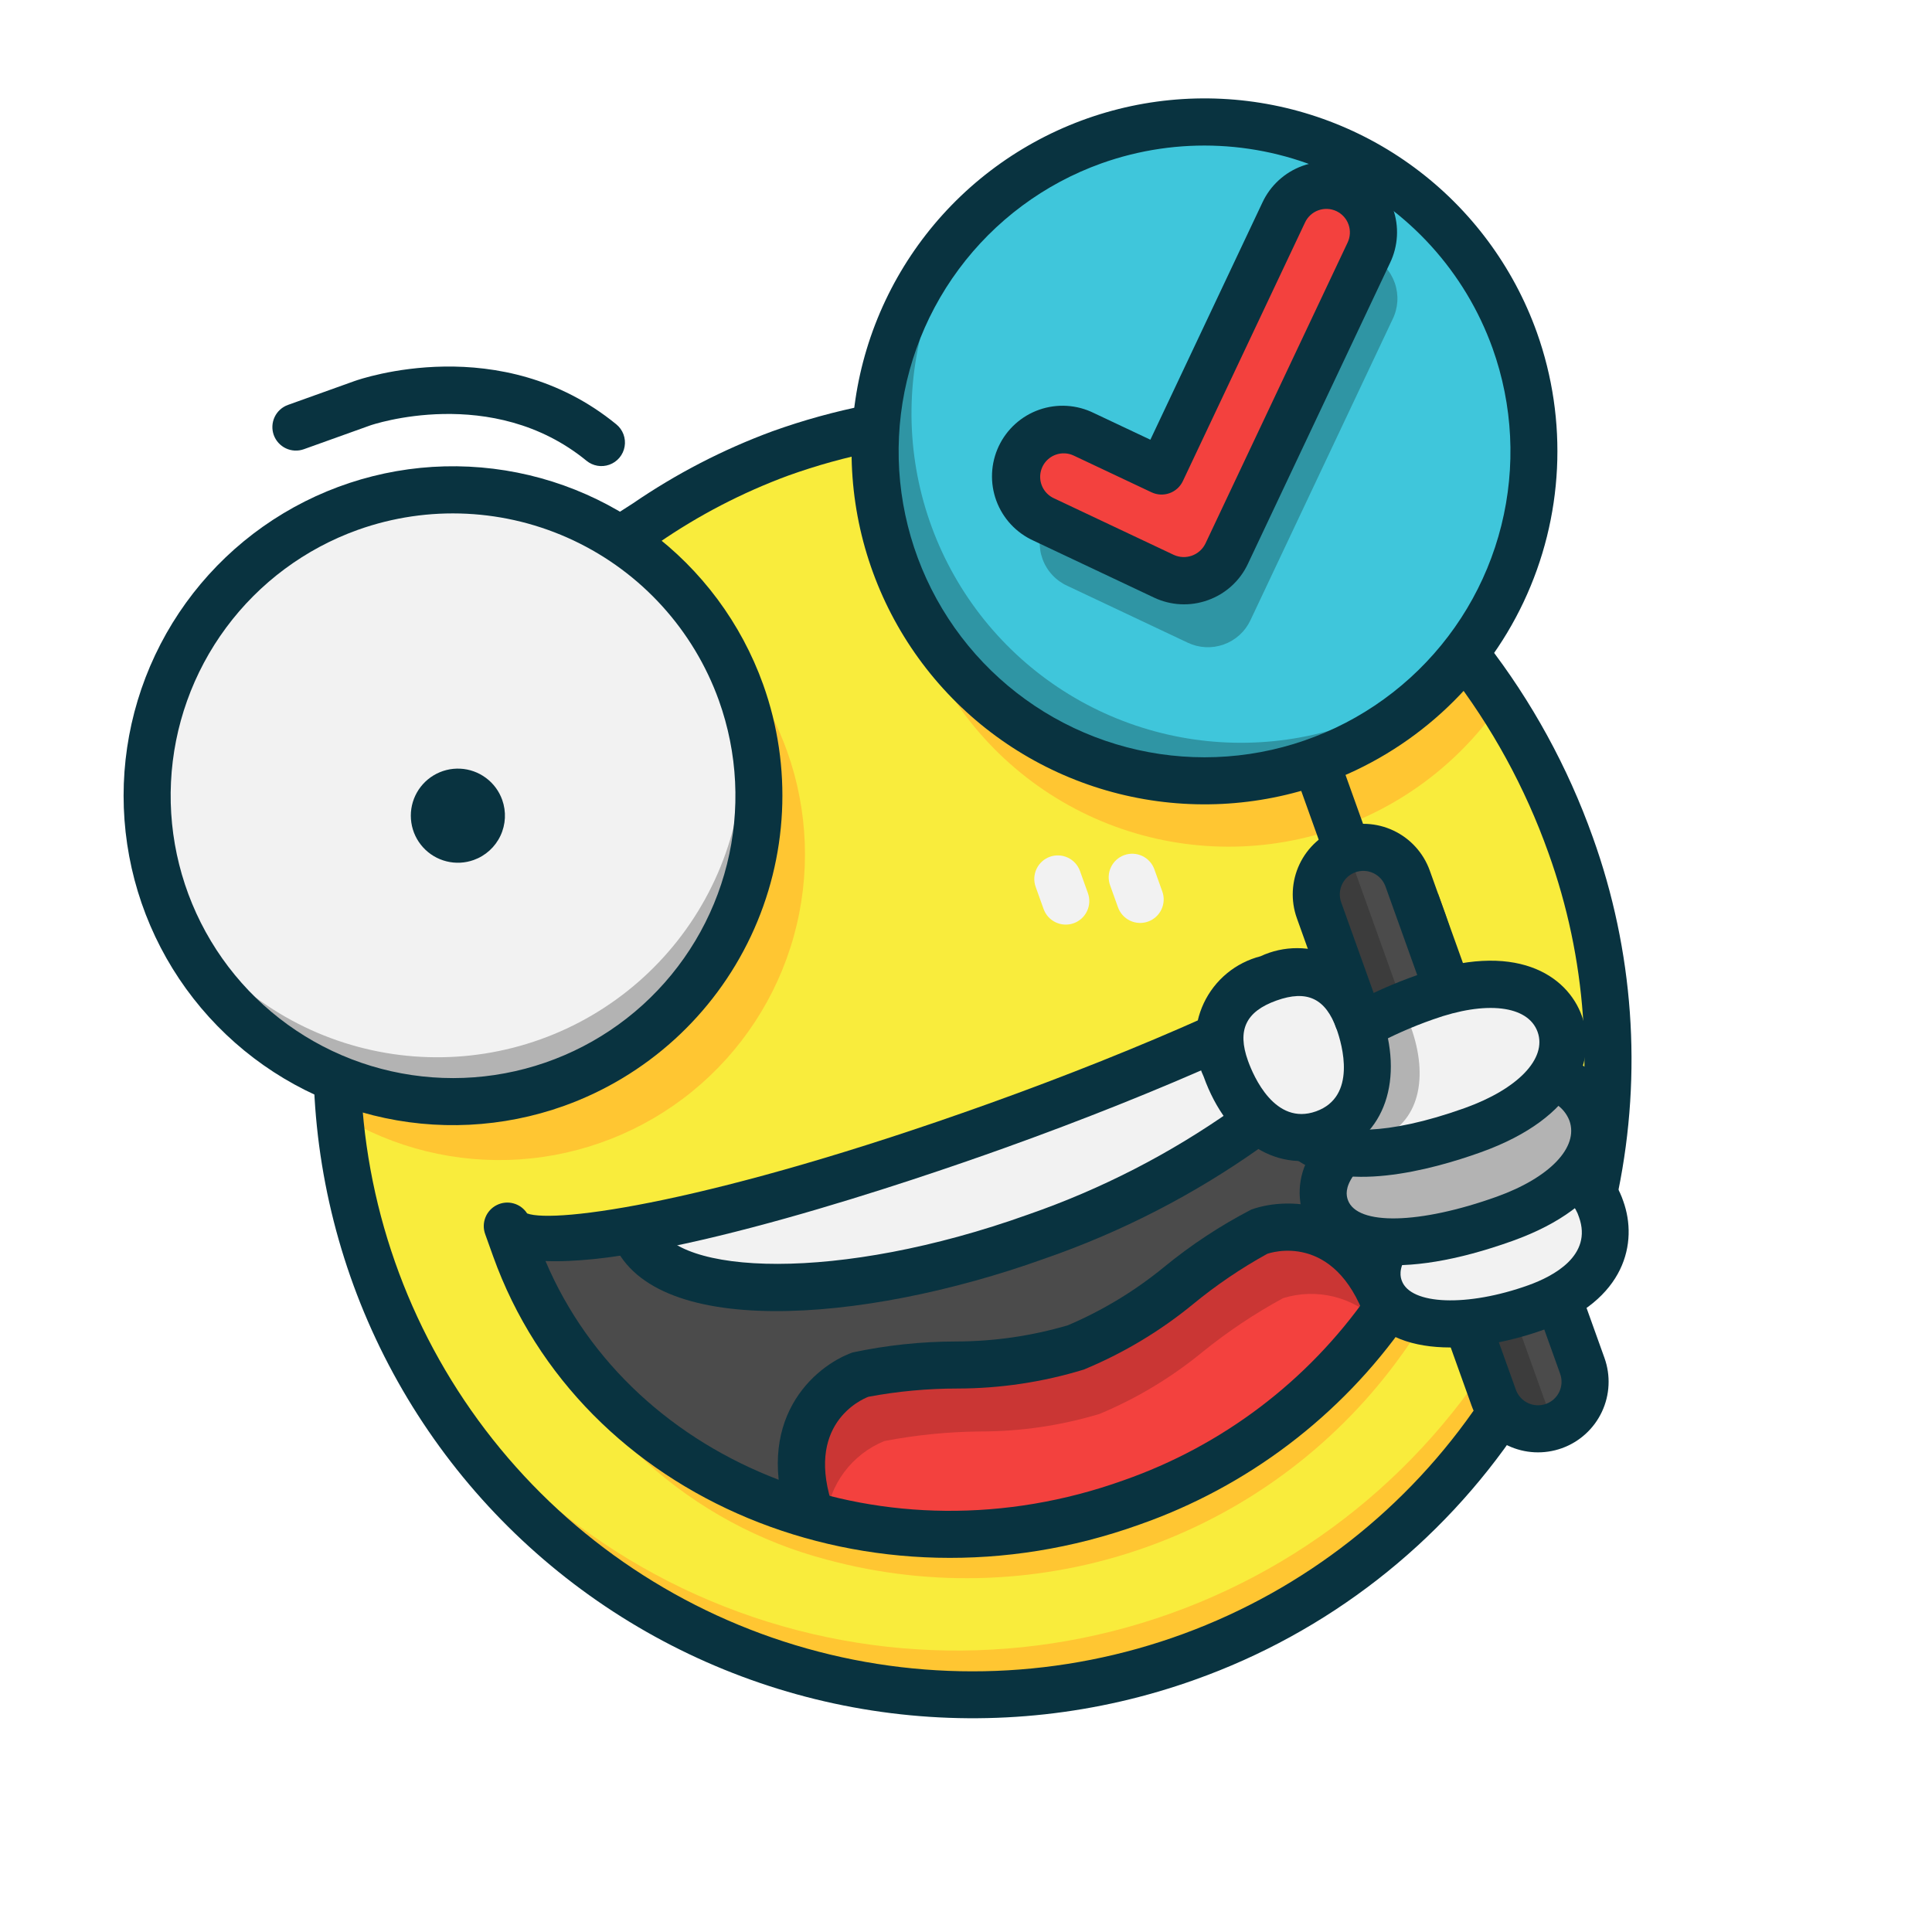
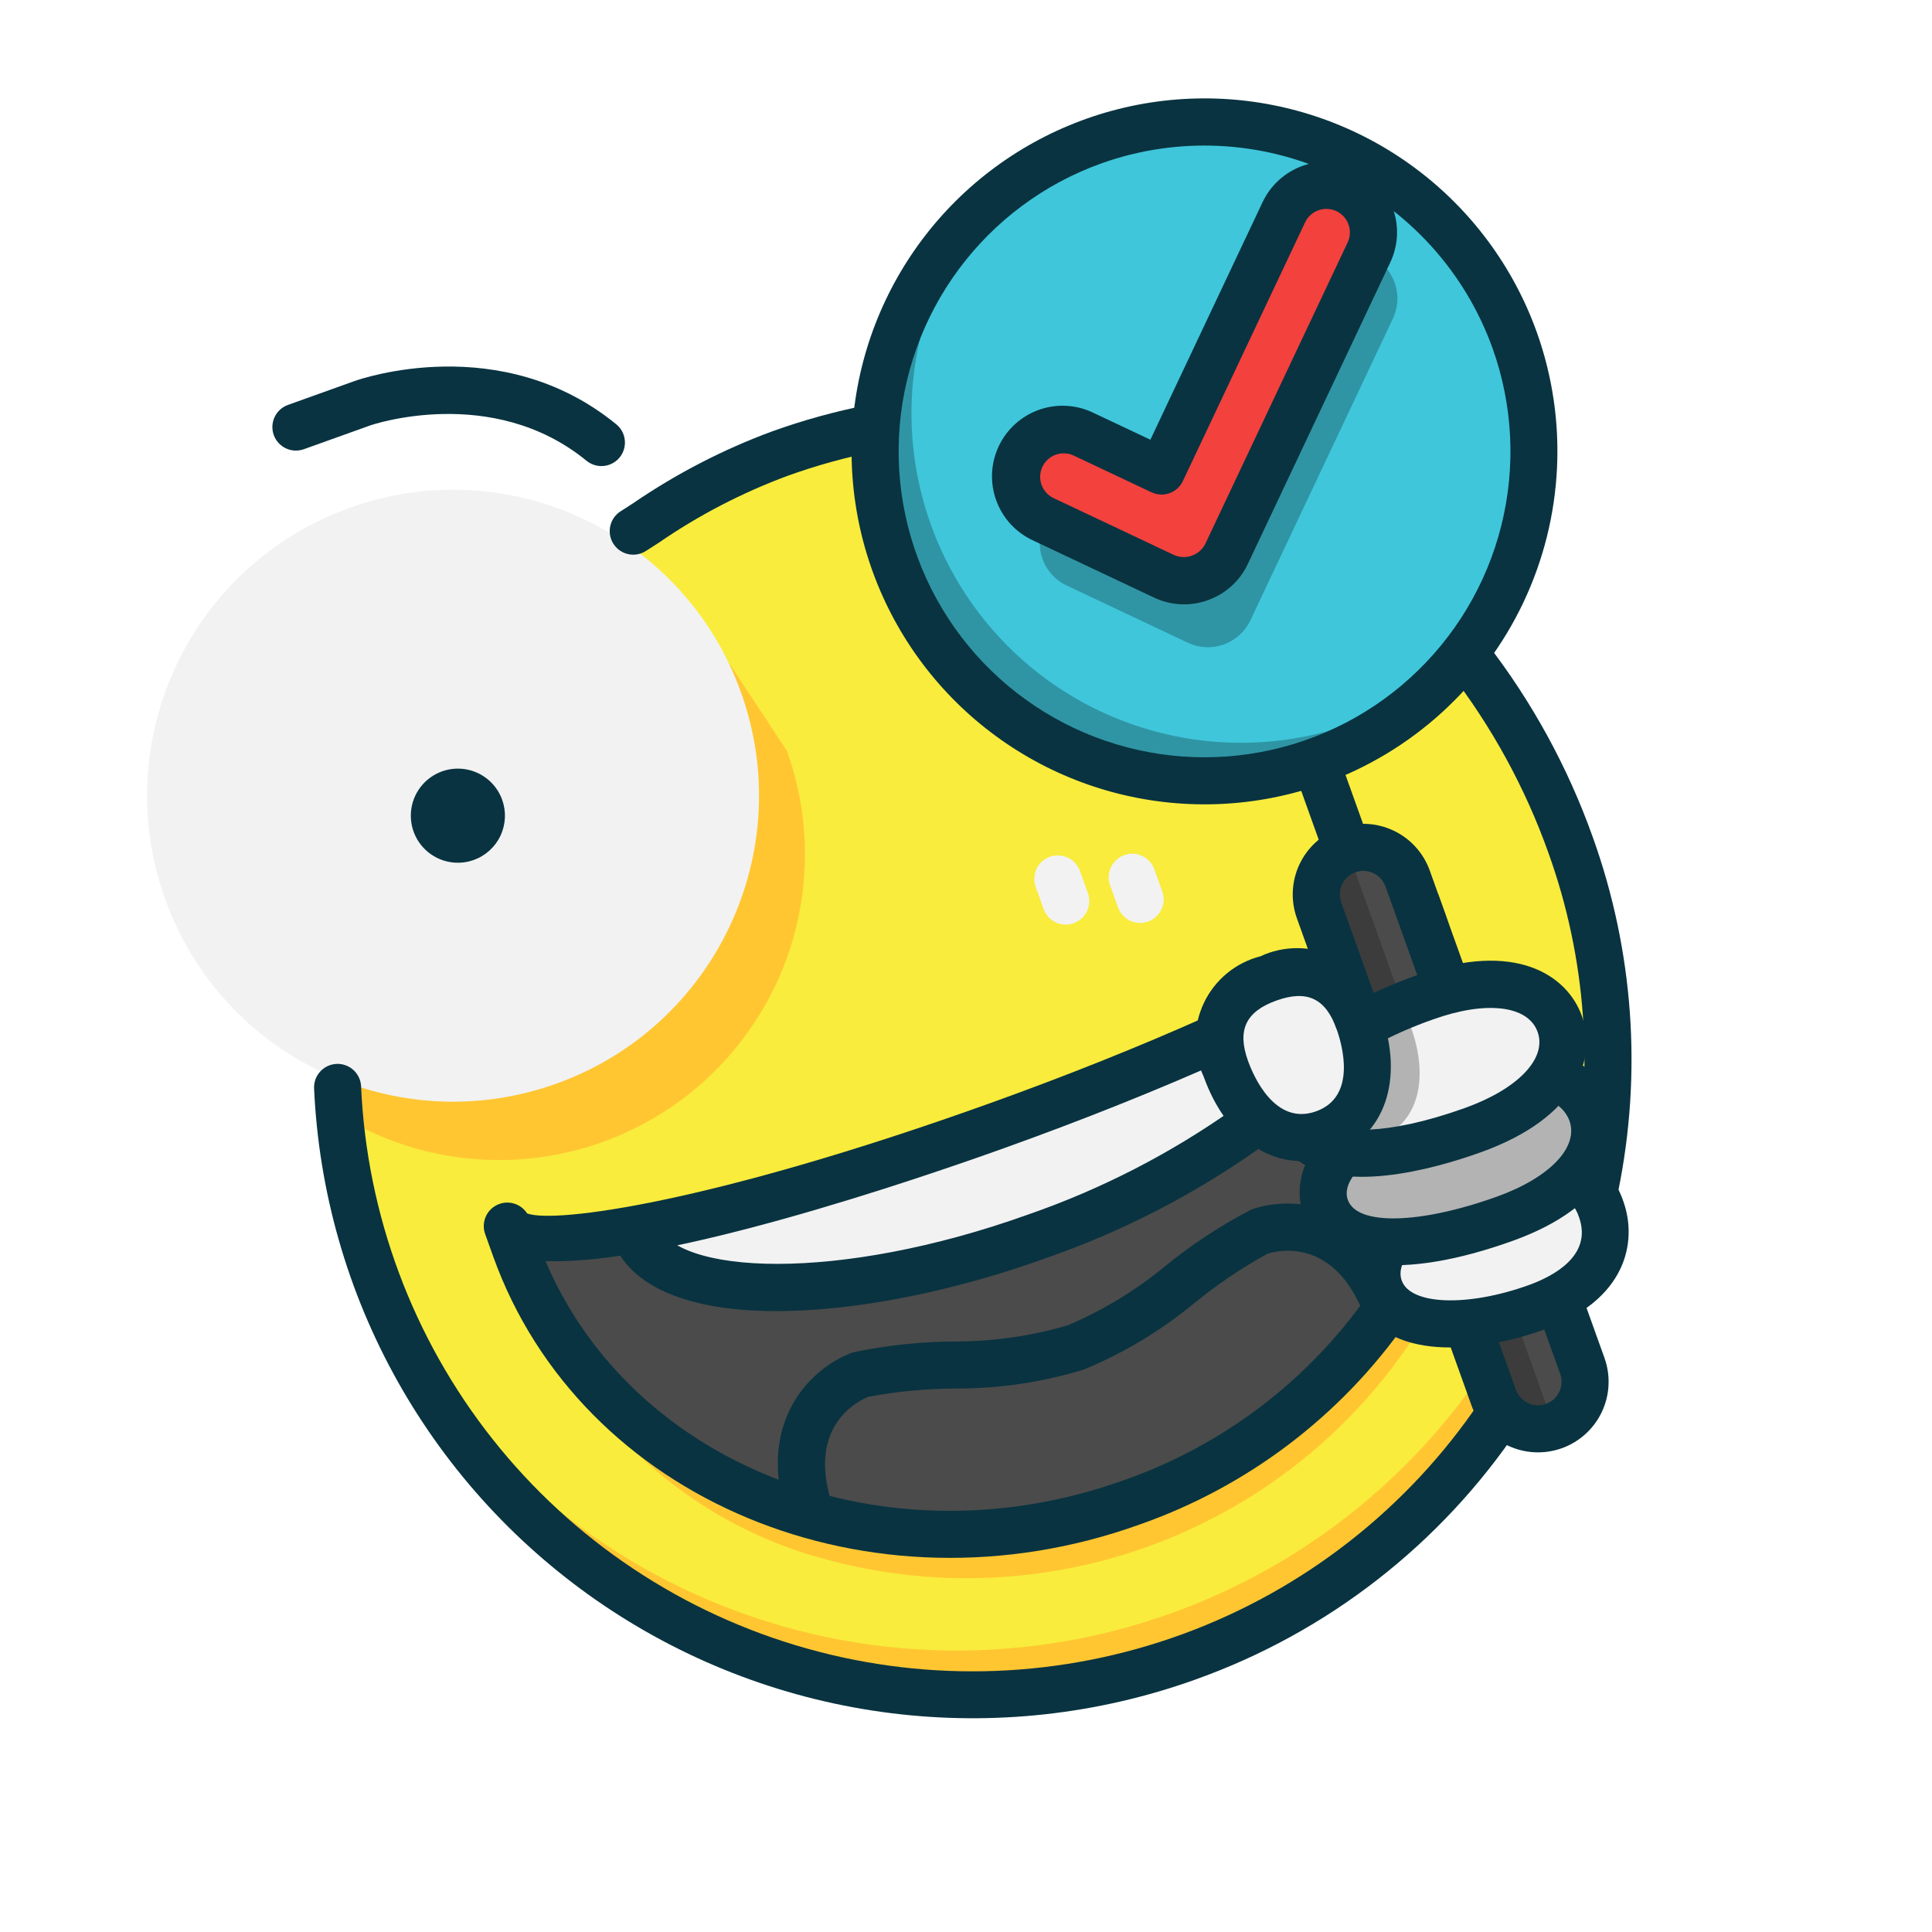
<svg xmlns="http://www.w3.org/2000/svg" width="127" height="127" viewBox="0 0 127 127" fill="none">
  <path d="M78.022 108.961C99.736 101.179 111.029 77.267 103.247 55.553C95.465 33.839 71.553 22.546 49.839 30.328C28.125 38.11 16.831 62.022 24.614 83.736C32.396 105.45 56.308 116.744 78.022 108.961Z" fill="#F9EC3C" />
  <path d="M103.247 55.553C106.984 65.981 106.426 77.466 101.696 87.481C96.965 97.497 88.449 105.224 78.022 108.961C67.594 112.698 56.109 112.14 46.093 107.41C36.077 102.679 28.351 94.163 24.614 83.736C24.436 83.241 24.279 82.755 24.136 82.264C28.151 92.298 35.902 100.384 45.757 104.821C55.613 109.257 66.805 109.699 76.979 106.052C87.153 102.406 95.517 94.956 100.311 85.269C105.104 75.582 105.954 64.413 102.681 54.113C102.883 54.583 103.07 55.058 103.247 55.553Z" fill="#FFC632" />
-   <path d="M51.734 49.367C53.139 53.284 53.294 57.541 52.178 61.549C51.061 65.558 48.728 69.121 45.5 71.748C42.273 74.374 38.309 75.934 34.158 76.212C30.006 76.491 25.87 75.474 22.32 73.302C21.718 66.376 22.851 59.41 25.618 53.033C28.385 46.656 32.698 41.069 38.168 36.779C41.273 37.634 44.127 39.225 46.488 41.416C48.849 43.607 50.648 46.335 51.734 49.367Z" fill="#FFC632" />
+   <path d="M51.734 49.367C53.139 53.284 53.294 57.541 52.178 61.549C51.061 65.558 48.728 69.121 45.5 71.748C42.273 74.374 38.309 75.934 34.158 76.212C30.006 76.491 25.87 75.474 22.32 73.302C21.718 66.376 22.851 59.41 25.618 53.033C28.385 46.656 32.698 41.069 38.168 36.779C41.273 37.634 44.127 39.225 46.488 41.416Z" fill="#FFC632" />
  <path d="M95.554 61.597L96.076 63.053C97.555 67.364 97.976 71.967 97.304 76.475C96.631 80.983 94.885 85.263 92.213 88.954C88.044 94.813 82.181 99.254 75.412 101.68C68.643 104.106 61.294 104.401 54.352 102.524C49.944 101.37 45.876 99.174 42.494 96.119C39.111 93.065 36.512 89.242 34.916 84.973L34.395 83.517C34.781 84.594 37.873 84.603 42.693 83.747C50.804 82.084 58.776 79.804 66.54 76.925C74.364 74.217 81.97 70.914 89.291 67.046C93.557 64.646 95.94 62.675 95.554 61.597Z" fill="#FFC632" />
-   <path d="M98.572 46.318C95.653 50.539 91.329 53.587 86.372 54.917C81.415 56.247 76.147 55.773 71.506 53.58C66.866 51.387 63.155 47.617 61.036 42.942C58.917 38.267 58.527 32.992 59.935 28.057L60.653 27.997C67.528 27.462 74.428 28.637 80.74 31.415C87.051 34.193 92.577 38.489 96.826 43.92C97.43 44.689 98.016 45.498 98.572 46.318Z" fill="#FFC632" />
  <path d="M36.566 71.236C47.021 67.489 52.459 55.976 48.712 45.521C44.965 35.066 33.452 29.629 22.997 33.376C12.542 37.123 7.104 48.636 10.851 59.091C14.598 69.546 26.111 74.983 36.566 71.236Z" fill="#F2F2F2" />
-   <path d="M48.711 45.521C50.511 50.542 50.242 56.072 47.964 60.894C45.686 65.717 41.586 69.437 36.566 71.236C31.545 73.036 26.015 72.767 21.193 70.489C16.37 68.212 12.65 64.111 10.851 59.091C10.671 58.606 10.521 58.111 10.402 57.608C12.47 62.231 16.207 65.903 20.866 67.89C25.525 69.876 30.762 70.03 35.529 68.321C40.297 66.613 44.243 63.167 46.58 58.673C48.916 54.18 49.47 48.97 48.131 44.086C48.347 44.551 48.534 45.026 48.711 45.521Z" fill="#B3B3B3" />
  <path d="M94.51 58.685L95.032 60.141C96.511 64.452 96.932 69.055 96.26 73.563C95.588 78.07 93.842 82.35 91.169 86.042C87 91.901 81.137 96.342 74.368 98.768C67.599 101.194 60.25 101.488 53.309 99.612C48.9 98.458 44.832 96.261 41.45 93.207C38.067 90.152 35.468 86.33 33.873 82.061L33.351 80.605C33.737 81.682 36.829 81.691 41.649 80.835C49.76 79.172 57.733 76.891 65.496 74.013C73.32 71.305 80.926 68.002 88.247 64.134C92.513 61.734 94.896 59.762 94.51 58.685Z" fill="#4B4B4B" />
  <path d="M88.247 64.134L88.273 64.207C90.001 69.027 80.978 76.681 68.106 81.294C55.233 85.908 43.403 85.728 41.675 80.907L41.649 80.835C49.761 79.172 57.733 76.892 65.496 74.013C73.32 71.305 80.926 68.002 88.247 64.134Z" fill="#F2F2F2" />
-   <path d="M91.169 86.042C87.001 91.901 81.137 96.342 74.368 98.768C67.6 101.194 60.25 101.488 53.309 99.612C50.8 92.426 56.566 90.36 56.566 90.36C58.658 89.957 60.782 89.746 62.913 89.728C65.556 89.727 68.185 89.338 70.715 88.575C73.155 87.557 75.432 86.187 77.474 84.509C79.131 83.169 80.906 81.983 82.777 80.966C82.777 80.966 88.543 78.899 91.169 86.042Z" fill="#CA3634" />
-   <path d="M90.576 86.863C86.445 92.322 80.812 96.459 74.368 98.768C67.924 101.078 60.946 101.46 54.288 99.869C54.402 98.744 54.82 97.671 55.497 96.766C56.174 95.86 57.084 95.156 58.131 94.728C60.223 94.326 62.347 94.114 64.478 94.097C67.121 94.095 69.75 93.707 72.281 92.943C74.72 91.925 76.997 90.556 79.04 88.878C80.696 87.538 82.471 86.352 84.342 85.334C85.422 84.999 86.573 84.965 87.671 85.234C88.769 85.504 89.773 86.067 90.576 86.863Z" fill="#F3413E" />
  <path d="M75.47 60.579C75.084 60.718 74.659 60.697 74.288 60.522C73.917 60.346 73.63 60.031 73.492 59.645L72.97 58.189C72.832 57.802 72.852 57.377 73.028 57.006C73.203 56.635 73.518 56.349 73.904 56.211C74.291 56.072 74.716 56.093 75.087 56.268C75.458 56.443 75.744 56.759 75.882 57.145L76.404 58.601C76.543 58.987 76.522 59.413 76.347 59.783C76.172 60.154 75.856 60.441 75.47 60.579Z" fill="#F2F2F2" />
  <path d="M70.579 60.689C70.193 60.827 69.768 60.806 69.397 60.631C69.026 60.456 68.74 60.141 68.601 59.754L68.079 58.298C67.941 57.912 67.962 57.487 68.137 57.116C68.312 56.745 68.628 56.459 69.014 56.32C69.4 56.182 69.825 56.202 70.196 56.378C70.567 56.553 70.853 56.868 70.992 57.254L71.514 58.711C71.652 59.097 71.632 59.522 71.456 59.893C71.281 60.264 70.966 60.55 70.579 60.689Z" fill="#F2F2F2" />
  <path d="M92.532 57.751L104.013 89.786C104.29 90.559 104.249 91.409 103.898 92.151C103.548 92.893 102.917 93.466 102.145 93.743C101.372 94.019 100.522 93.978 99.78 93.628C99.038 93.277 98.466 92.646 98.189 91.874L86.707 59.838C86.43 59.066 86.471 58.215 86.822 57.473C87.172 56.731 87.803 56.159 88.575 55.882C89.348 55.605 90.199 55.647 90.941 55.997C91.682 56.347 92.255 56.978 92.532 57.751Z" fill="#4B4B4B" />
  <path d="M88.575 55.882L102.145 93.743C101.372 94.017 100.523 93.974 99.781 93.624C99.04 93.274 98.468 92.645 98.189 91.874L86.707 59.838C86.433 59.066 86.475 58.216 86.825 57.475C87.175 56.733 87.805 56.161 88.575 55.882Z" fill="#3C3C3C" />
  <path d="M86.488 50.057C97.747 46.022 103.603 33.623 99.568 22.364C95.532 11.105 83.134 5.249 71.875 9.284C60.616 13.32 54.76 25.718 58.795 36.977C62.83 48.237 75.229 54.093 86.488 50.057Z" fill="#3FC6DB" />
  <path d="M95.986 43.318C94.106 45.652 91.763 47.57 89.104 48.952C86.445 50.334 83.528 51.149 80.537 51.345C77.547 51.542 74.549 51.115 71.731 50.093C68.914 49.071 66.34 47.475 64.171 45.407C62.003 43.339 60.287 40.843 59.133 38.077C57.978 35.312 57.411 32.337 57.465 29.341C57.52 26.344 58.196 23.392 59.45 20.671C60.705 17.949 62.51 15.517 64.753 13.53C61.776 17.201 60.081 21.746 59.928 26.47C59.775 31.195 61.173 35.84 63.907 39.696C66.641 43.552 70.561 46.408 75.07 47.827C79.579 49.247 84.429 49.152 88.879 47.557C91.504 46.625 93.919 45.184 95.986 43.318Z" fill="#2F95A4" />
  <path d="M99.535 86.462C103.556 85.021 106.115 81.896 105.25 79.484C104.386 77.071 100.425 76.284 96.404 77.725C92.383 79.166 89.824 82.29 90.689 84.703C91.553 87.115 95.514 87.903 99.535 86.462Z" fill="#F2F2F2" />
  <path d="M97.448 80.637C102.273 78.907 105.484 75.55 104.619 73.137C103.754 70.724 99.141 70.17 94.316 71.9C89.491 73.629 86.28 76.987 87.145 79.4C88.01 81.812 92.622 82.366 97.448 80.637Z" fill="#B3B3B3" />
  <path d="M102.532 67.312C103.398 69.73 100.181 73.085 95.361 74.812C90.541 76.54 85.924 75.992 85.058 73.575C84.941 73.244 84.893 72.892 84.917 72.541C85.102 70.306 87.978 67.648 92.055 66.138L92.229 66.075C97.049 64.348 101.666 64.895 102.532 67.312Z" fill="#F2F2F2" />
  <path d="M92.75 67.531C93.904 70.749 93.382 73.878 90.469 74.922C89.413 75.274 88.264 75.226 87.24 74.787C86.217 74.348 85.39 73.549 84.917 72.541C85.101 70.306 87.978 67.648 92.054 66.138C92.347 66.57 92.581 67.038 92.75 67.531Z" fill="#B3B3B3" />
  <path d="M89.317 67.119C90.47 70.336 89.948 73.466 87.036 74.509C84.123 75.553 81.733 73.467 80.58 70.25C80.298 69.685 80.148 69.063 80.141 68.431C80.134 67.799 80.271 67.174 80.541 66.603C80.811 66.032 81.207 65.529 81.699 65.133C82.191 64.737 82.767 64.458 83.382 64.316C83.948 64.034 84.57 63.884 85.202 63.878C85.833 63.871 86.459 64.008 87.03 64.277C87.601 64.547 88.104 64.943 88.5 65.435C88.896 65.928 89.175 66.503 89.317 67.119Z" fill="#F2F2F2" />
  <path d="M80.444 42.364C80.061 42.502 79.656 42.562 79.25 42.543C78.844 42.523 78.446 42.423 78.079 42.249L70.167 38.512C69.792 38.343 69.455 38.101 69.175 37.8C68.895 37.5 68.678 37.146 68.536 36.761C68.394 36.375 68.33 35.965 68.348 35.555C68.367 35.145 68.466 34.742 68.642 34.37C68.817 33.999 69.065 33.666 69.37 33.392C69.676 33.117 70.033 32.906 70.421 32.77C70.809 32.635 71.219 32.579 71.629 32.604C72.04 32.629 72.44 32.736 72.809 32.918L77.924 35.332L85.946 18.35C86.115 17.976 86.357 17.639 86.657 17.359C86.958 17.079 87.311 16.861 87.697 16.719C88.082 16.577 88.492 16.514 88.902 16.532C89.313 16.55 89.716 16.65 90.087 16.825C90.458 17 90.791 17.248 91.066 17.554C91.341 17.859 91.552 18.216 91.687 18.604C91.822 18.992 91.879 19.403 91.854 19.813C91.828 20.223 91.722 20.624 91.54 20.992L82.197 40.773C82.024 41.141 81.78 41.471 81.479 41.744C81.178 42.017 80.826 42.228 80.444 42.364Z" fill="#2F95A4" />
  <path d="M78.879 37.995C78.497 38.133 78.091 38.194 77.685 38.174C77.279 38.154 76.881 38.054 76.514 37.88L68.602 34.143C67.874 33.784 67.317 33.154 67.05 32.388C66.783 31.622 66.828 30.781 67.174 30.048C67.521 29.314 68.141 28.746 68.903 28.466C69.664 28.186 70.505 28.215 71.244 28.549L76.359 30.964L84.381 13.981C84.55 13.607 84.792 13.27 85.092 12.99C85.393 12.71 85.746 12.493 86.132 12.351C86.517 12.209 86.927 12.145 87.338 12.163C87.748 12.181 88.151 12.281 88.522 12.456C88.894 12.632 89.227 12.88 89.501 13.185C89.776 13.49 89.987 13.848 90.122 14.235C90.257 14.623 90.314 15.034 90.289 15.444C90.264 15.854 90.157 16.255 89.975 16.623L80.632 36.404C80.459 36.772 80.216 37.102 79.915 37.375C79.614 37.648 79.262 37.859 78.879 37.995Z" fill="#F3413E" />
  <path d="M79.4 39.452C78.827 39.659 78.218 39.751 77.609 39.721C77 39.691 76.403 39.541 75.853 39.279L67.94 35.542C67.379 35.288 66.873 34.925 66.453 34.474C66.033 34.023 65.707 33.493 65.494 32.915C65.281 32.337 65.186 31.722 65.213 31.107C65.24 30.491 65.39 29.887 65.653 29.33C65.916 28.773 66.288 28.273 66.746 27.861C67.204 27.449 67.74 27.133 68.321 26.93C68.903 26.727 69.52 26.642 70.135 26.68C70.75 26.718 71.351 26.878 71.904 27.151L75.62 28.905L82.981 13.321C83.239 12.765 83.603 12.265 84.055 11.851C84.506 11.437 85.035 11.116 85.611 10.907C86.186 10.698 86.798 10.605 87.41 10.633C88.022 10.662 88.622 10.811 89.176 11.073C89.73 11.335 90.226 11.704 90.637 12.158C91.048 12.613 91.364 13.144 91.569 13.722C91.773 14.299 91.861 14.911 91.827 15.523C91.793 16.135 91.639 16.734 91.373 17.285L82.03 37.066C81.772 37.618 81.406 38.113 80.954 38.523C80.503 38.932 79.974 39.248 79.4 39.452ZM69.4 29.89C69.112 29.993 68.861 30.18 68.679 30.425C68.497 30.671 68.392 30.965 68.377 31.271C68.362 31.576 68.439 31.88 68.596 32.142C68.753 32.404 68.985 32.614 69.261 32.745L77.174 36.482C77.546 36.647 77.968 36.663 78.351 36.526C78.735 36.388 79.051 36.108 79.233 35.744L88.576 15.963C88.666 15.779 88.72 15.578 88.732 15.373C88.745 15.168 88.717 14.963 88.649 14.769C88.582 14.575 88.476 14.396 88.339 14.244C88.201 14.091 88.035 13.967 87.849 13.879C87.663 13.792 87.462 13.742 87.257 13.733C87.052 13.724 86.847 13.756 86.654 13.827C86.461 13.898 86.284 14.006 86.134 14.146C85.984 14.286 85.863 14.455 85.778 14.642L77.756 31.624C77.581 31.995 77.266 32.281 76.88 32.419C76.493 32.558 76.068 32.537 75.697 32.362L70.582 29.948C70.212 29.772 69.786 29.752 69.4 29.89Z" fill="#093340" />
  <path d="M97.338 75.746C94.079 76.915 88.142 78.516 85.051 76.1C84.891 75.975 84.757 75.819 84.657 75.643C84.557 75.466 84.492 75.271 84.467 75.07C84.442 74.868 84.457 74.663 84.511 74.468C84.566 74.272 84.658 74.088 84.782 73.928C84.907 73.768 85.063 73.634 85.239 73.534C85.416 73.433 85.611 73.369 85.812 73.344C86.014 73.319 86.219 73.334 86.415 73.388C86.61 73.442 86.794 73.534 86.954 73.659C87.976 74.457 91.036 74.719 96.294 72.834C99.779 71.585 101.701 69.582 101.075 67.834C100.449 66.087 97.691 65.761 94.206 67.01C92.819 67.495 91.474 68.092 90.182 68.793C89.825 68.981 89.408 69.021 89.021 68.906C88.634 68.79 88.308 68.528 88.112 68.174C87.915 67.822 87.865 67.406 87.972 67.016C88.078 66.627 88.332 66.294 88.681 66.09C90.119 65.306 91.617 64.639 93.163 64.097C99.612 61.786 103.024 64.104 103.987 66.79C104.95 69.477 103.787 73.435 97.338 75.746Z" fill="#093340" />
  <path d="M99.426 81.571C92.13 84.186 86.996 83.569 85.689 79.921C85.433 79.179 85.367 78.384 85.497 77.609C85.627 76.835 85.95 76.105 86.434 75.487L88.975 77.265C88.411 78.072 88.493 78.576 88.604 78.885C89.209 80.573 93.322 80.481 98.385 78.666C101.869 77.417 103.792 75.413 103.166 73.666C103.032 73.319 102.815 73.011 102.534 72.767C102.253 72.524 101.916 72.354 101.553 72.272L102.446 69.315C103.271 69.534 104.031 69.949 104.662 70.523C105.294 71.097 105.778 71.815 106.075 72.615C107.038 75.302 105.875 79.26 99.426 81.571Z" fill="#093340" />
  <path d="M101.514 87.396C96.44 89.214 90.675 89.248 89.233 85.225C88.978 84.48 88.909 83.684 89.034 82.907C89.159 82.129 89.472 81.395 89.947 80.767L92.514 82.492C91.879 83.438 92.079 83.997 92.145 84.181C92.719 85.783 96.455 85.923 100.47 84.484C102.101 83.899 104.703 82.539 103.795 80.006C103.684 79.657 103.501 79.335 103.257 79.062C103.013 78.789 102.714 78.57 102.38 78.421L103.621 75.587C104.342 75.903 104.989 76.367 105.52 76.948C106.052 77.529 106.456 78.215 106.707 78.962C107.67 81.648 106.887 85.47 101.514 87.396Z" fill="#093340" />
  <path d="M87.557 75.965C84.072 77.214 80.684 75.127 79.123 70.772C78.769 70.015 78.587 69.189 78.589 68.354C78.59 67.519 78.776 66.694 79.133 65.938C79.49 65.183 80.009 64.515 80.653 63.983C81.297 63.451 82.051 63.068 82.86 62.86C83.617 62.506 84.442 62.324 85.278 62.326C86.114 62.327 86.938 62.513 87.694 62.87C88.449 63.227 89.117 63.746 89.649 64.39C90.181 65.034 90.564 65.788 90.772 66.597C92.333 70.952 91.042 74.716 87.557 75.965ZM83.904 65.772C81.89 66.494 81.313 67.714 82.035 69.728C82.4 70.748 83.812 74.021 86.513 73.053C89.214 72.085 88.225 68.66 87.86 67.641C87.138 65.627 85.918 65.05 83.904 65.772Z" fill="#093340" />
  <path d="M96.597 64.509L93.684 65.553L91.075 58.272C90.936 57.886 90.65 57.571 90.279 57.396C89.909 57.22 89.483 57.2 89.097 57.338C88.711 57.477 88.395 57.763 88.22 58.134C88.045 58.505 88.024 58.93 88.163 59.316L90.772 66.597L87.86 67.641L85.25 60.36C84.835 59.201 84.897 57.925 85.423 56.812C85.948 55.7 86.894 54.841 88.053 54.426C89.212 54.011 90.488 54.072 91.601 54.598C92.714 55.124 93.572 56.07 93.987 57.229L96.597 64.509Z" fill="#093340" />
  <path d="M102.667 95.199C101.508 95.614 100.232 95.552 99.119 95.026C98.006 94.501 97.148 93.555 96.733 92.396L95.167 88.027L98.079 86.984L99.645 91.352C99.784 91.738 100.07 92.054 100.441 92.229C100.812 92.404 101.237 92.425 101.623 92.286C102.009 92.148 102.325 91.862 102.5 91.491C102.675 91.12 102.696 90.695 102.557 90.308L100.992 85.94L103.904 84.896L105.47 89.264C105.885 90.423 105.823 91.699 105.297 92.812C104.772 93.925 103.826 94.783 102.667 95.199Z" fill="#093340" />
  <path d="M87.009 51.514C82.689 53.062 78.007 53.294 73.555 52.182C69.103 51.069 65.081 48.661 61.997 45.262C58.913 41.864 56.907 37.627 56.231 33.088C55.555 28.549 56.24 23.911 58.2 19.761C60.16 15.612 63.306 12.137 67.242 9.775C71.177 7.414 75.723 6.272 80.307 6.495C84.891 6.718 89.306 8.295 92.993 11.027C96.68 13.758 99.475 17.522 101.023 21.842C103.092 27.636 102.779 34.013 100.152 39.576C97.524 45.138 92.798 49.431 87.009 51.514ZM72.396 10.741C68.652 12.082 65.39 14.505 63.023 17.7C60.655 20.896 59.288 24.722 59.095 28.695C58.902 32.667 59.891 36.608 61.938 40.018C63.984 43.429 66.996 46.156 70.593 47.854C74.189 49.553 78.208 50.147 82.142 49.561C86.076 48.975 89.748 47.236 92.693 44.564C95.639 41.891 97.726 38.405 98.69 34.547C99.654 30.688 99.453 26.63 98.111 22.886C96.307 17.869 92.586 13.773 87.765 11.496C82.944 9.219 77.417 8.948 72.396 10.741Z" fill="#093340" />
  <path d="M85.031 50.579L87.944 49.535L90.031 55.36L87.119 56.404L85.031 50.579Z" fill="#093340" />
  <path d="M74.889 100.224C57.224 106.556 38.171 98.641 32.416 82.583L31.894 81.127C31.763 80.769 31.77 80.375 31.912 80.022C32.053 79.668 32.321 79.379 32.663 79.211C33.004 79.042 33.396 79.005 33.763 79.108C34.13 79.21 34.446 79.444 34.651 79.765C36.466 80.442 46.819 79.064 64.973 72.557C70.022 70.748 74.956 68.775 79.236 66.857C79.61 66.693 80.033 66.683 80.414 66.83C80.795 66.977 81.102 67.269 81.269 67.641C81.436 68.014 81.449 68.437 81.305 68.819C81.161 69.201 80.872 69.51 80.501 69.68C76.144 71.633 71.14 73.633 66.017 75.469C60.106 77.588 43.587 83.214 35.858 82.894C41.604 96.428 58.297 102.885 73.846 97.312C80.337 95.045 85.953 90.795 89.898 85.163C90.132 84.826 90.491 84.596 90.894 84.523C91.298 84.45 91.714 84.54 92.051 84.774C92.388 85.008 92.619 85.367 92.692 85.77C92.765 86.174 92.674 86.59 92.44 86.927C88.128 93.089 81.988 97.741 74.889 100.224Z" fill="#093340" />
  <path d="M68.626 82.75C56.626 87.051 42.591 88.05 40.218 81.429C40.08 81.043 40.1 80.618 40.276 80.247C40.451 79.876 40.766 79.59 41.153 79.451C41.539 79.313 41.964 79.334 42.335 79.509C42.706 79.684 42.992 79.999 43.13 80.385C44.362 83.822 55.081 84.318 67.583 79.838C72.378 78.175 76.915 75.845 81.061 72.915C81.224 72.791 81.41 72.7 81.609 72.648C81.807 72.596 82.014 72.585 82.217 72.614C82.42 72.642 82.616 72.711 82.792 72.817C82.968 72.922 83.122 73.061 83.243 73.226C83.365 73.391 83.453 73.578 83.502 73.778C83.551 73.977 83.559 74.184 83.527 74.387C83.495 74.59 83.423 74.784 83.315 74.958C83.207 75.133 83.066 75.284 82.899 75.403C78.516 78.52 73.71 80.994 68.626 82.75Z" fill="#093340" />
  <path d="M92.667 85.637L89.755 86.681C87.691 80.922 83.476 82.358 83.299 82.422C81.577 83.371 79.947 84.477 78.429 85.726C76.257 87.508 73.833 88.959 71.237 90.031C68.55 90.852 65.757 91.272 62.947 91.275C60.981 91.274 59.02 91.455 57.087 91.816C56.653 91.98 52.806 93.624 54.806 99.206L51.894 100.25C49.417 93.339 53.526 89.806 56.044 88.904C58.29 88.426 60.58 88.184 62.877 88.182C65.354 88.176 67.817 87.818 70.193 87.119C72.47 86.15 74.599 84.862 76.514 83.294C78.29 81.836 80.215 80.567 82.255 79.51C84.772 78.607 90.19 78.726 92.667 85.637Z" fill="#093340" />
-   <path d="M37.087 72.692C33.055 74.137 28.685 74.355 24.53 73.316C20.375 72.277 16.62 70.03 13.742 66.858C10.864 63.686 8.991 59.731 8.361 55.495C7.73 51.258 8.37 46.93 10.199 43.057C12.028 39.184 14.965 35.941 18.637 33.737C22.31 31.533 26.554 30.467 30.832 30.675C35.11 30.883 39.231 32.355 42.672 34.905C46.114 37.454 48.722 40.967 50.167 44.999C52.099 50.406 51.806 56.359 49.354 61.551C46.902 66.742 42.49 70.749 37.087 72.692ZM23.518 34.832C20.062 36.071 17.051 38.306 14.866 41.256C12.68 44.206 11.418 47.738 11.24 51.405C11.062 55.072 11.975 58.709 13.864 61.857C15.754 65.005 18.534 67.522 21.853 69.09C25.173 70.658 28.883 71.207 32.514 70.666C36.146 70.125 39.535 68.52 42.254 66.053C44.973 63.586 46.899 60.368 47.789 56.807C48.68 53.245 48.494 49.499 47.255 46.043C45.59 41.412 42.155 37.631 37.705 35.529C33.255 33.427 28.153 33.176 23.518 34.832Z" fill="#093340" />
  <path d="M31.142 56.531C30.567 56.738 29.942 56.769 29.349 56.62C28.755 56.472 28.219 56.151 27.808 55.698C27.396 55.245 27.129 54.68 27.039 54.074C26.949 53.469 27.04 52.851 27.301 52.297C27.563 51.744 27.982 51.281 28.507 50.966C29.032 50.651 29.638 50.499 30.249 50.529C30.86 50.558 31.449 50.769 31.94 51.133C32.432 51.497 32.805 51.999 33.011 52.575C33.288 53.347 33.247 54.198 32.896 54.94C32.546 55.682 31.915 56.254 31.142 56.531Z" fill="#093340" />
  <path d="M40.057 30.547C39.806 30.637 39.535 30.661 39.272 30.616C39.009 30.571 38.761 30.458 38.555 30.289C32.363 25.218 24.418 27.936 24.342 27.963L19.974 29.529C19.587 29.668 19.162 29.647 18.791 29.472C18.42 29.296 18.134 28.981 17.995 28.595C17.857 28.209 17.878 27.783 18.053 27.412C18.228 27.041 18.544 26.755 18.93 26.617L23.298 25.051C23.69 24.911 32.941 21.697 40.514 27.894C40.726 28.067 40.889 28.294 40.984 28.55C41.08 28.807 41.106 29.084 41.059 29.354C41.013 29.624 40.896 29.876 40.72 30.086C40.544 30.296 40.315 30.455 40.057 30.547Z" fill="#093340" />
  <path d="M78.543 110.418C72.153 112.703 65.317 113.456 58.583 112.616C51.849 111.777 45.407 109.368 39.775 105.584C34.142 101.799 29.477 96.746 26.154 90.829C22.832 84.912 20.945 78.298 20.645 71.519C20.635 71.114 20.784 70.722 21.061 70.425C21.337 70.129 21.719 69.954 22.124 69.936C22.529 69.918 22.924 70.06 23.226 70.331C23.527 70.602 23.71 70.98 23.735 71.385C24.103 79.846 27.132 87.975 32.39 94.614C37.648 101.253 44.867 106.063 53.019 108.359C61.171 110.655 69.84 110.32 77.79 107.401C85.74 104.482 92.566 99.129 97.296 92.103C97.525 91.763 97.88 91.527 98.282 91.448C98.685 91.37 99.103 91.454 99.443 91.683C99.784 91.912 100.019 92.267 100.098 92.67C100.177 93.072 100.093 93.49 99.864 93.83C94.724 101.507 87.248 107.324 78.543 110.418Z" fill="#093340" />
  <path d="M105.382 79.436C105.124 79.529 104.846 79.551 104.576 79.5C104.306 79.45 104.055 79.328 103.848 79.148C103.641 78.969 103.485 78.737 103.397 78.477C103.308 78.218 103.291 77.939 103.346 77.67C104.814 70.465 104.276 62.995 101.79 56.076C100.26 51.776 98.055 47.747 95.259 44.14C95.013 43.816 94.905 43.408 94.957 43.004C95.01 42.601 95.22 42.234 95.541 41.984C95.862 41.734 96.269 41.621 96.673 41.669C97.077 41.717 97.446 41.922 97.7 42.24C100.698 46.105 103.061 50.423 104.702 55.032C107.38 62.485 107.959 70.53 106.376 78.29C106.323 78.55 106.203 78.793 106.029 78.993C105.855 79.194 105.632 79.347 105.382 79.436Z" fill="#093340" />
  <path d="M42.146 36.372C41.788 36.499 41.395 36.491 41.043 36.348C40.691 36.205 40.404 35.937 40.237 35.596C40.07 35.254 40.034 34.863 40.137 34.497C40.239 34.131 40.473 33.816 40.794 33.611L41.61 33.087C44.457 31.136 47.535 29.544 50.774 28.35C52.796 27.624 54.869 27.051 56.977 26.634C57.379 26.555 57.797 26.64 58.137 26.869C58.478 27.098 58.714 27.452 58.793 27.855C58.872 28.258 58.787 28.675 58.559 29.016C58.33 29.357 57.975 29.592 57.572 29.671C55.617 30.057 53.693 30.589 51.817 31.262C48.799 32.376 45.932 33.864 43.284 35.69L42.456 36.219C42.359 36.281 42.255 36.333 42.146 36.372Z" fill="#093340" />
</svg>